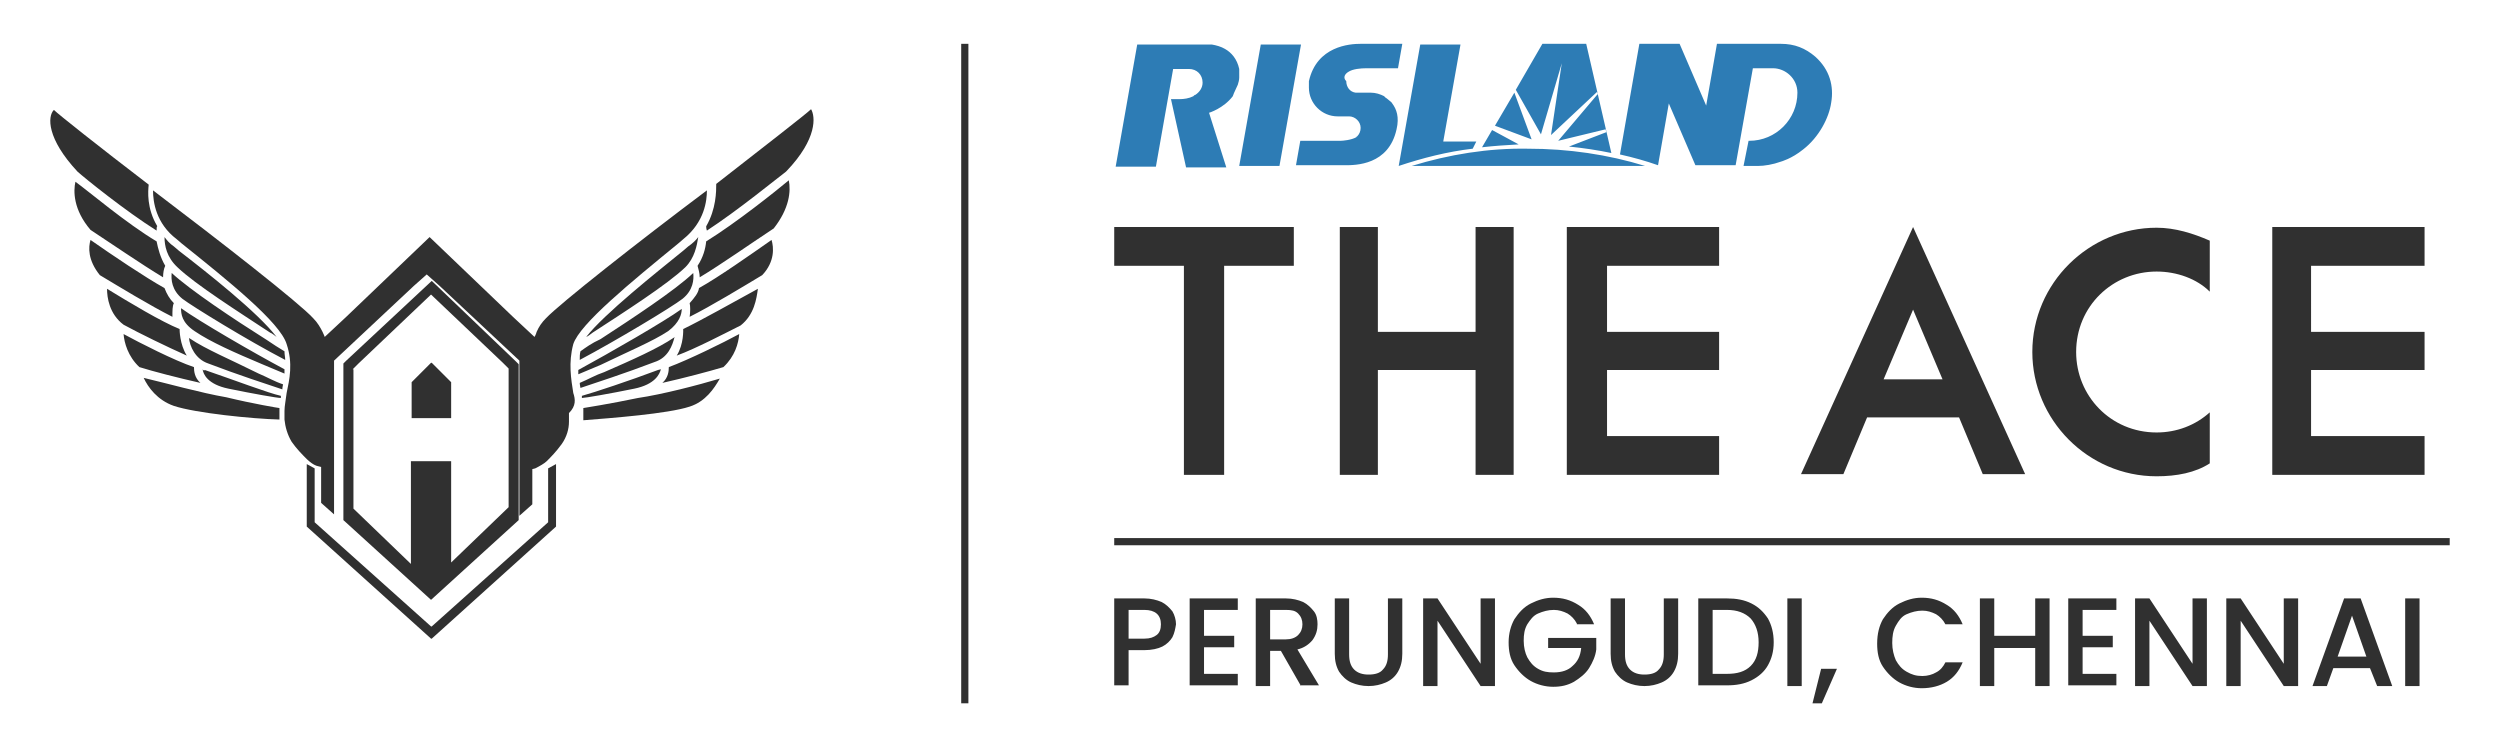
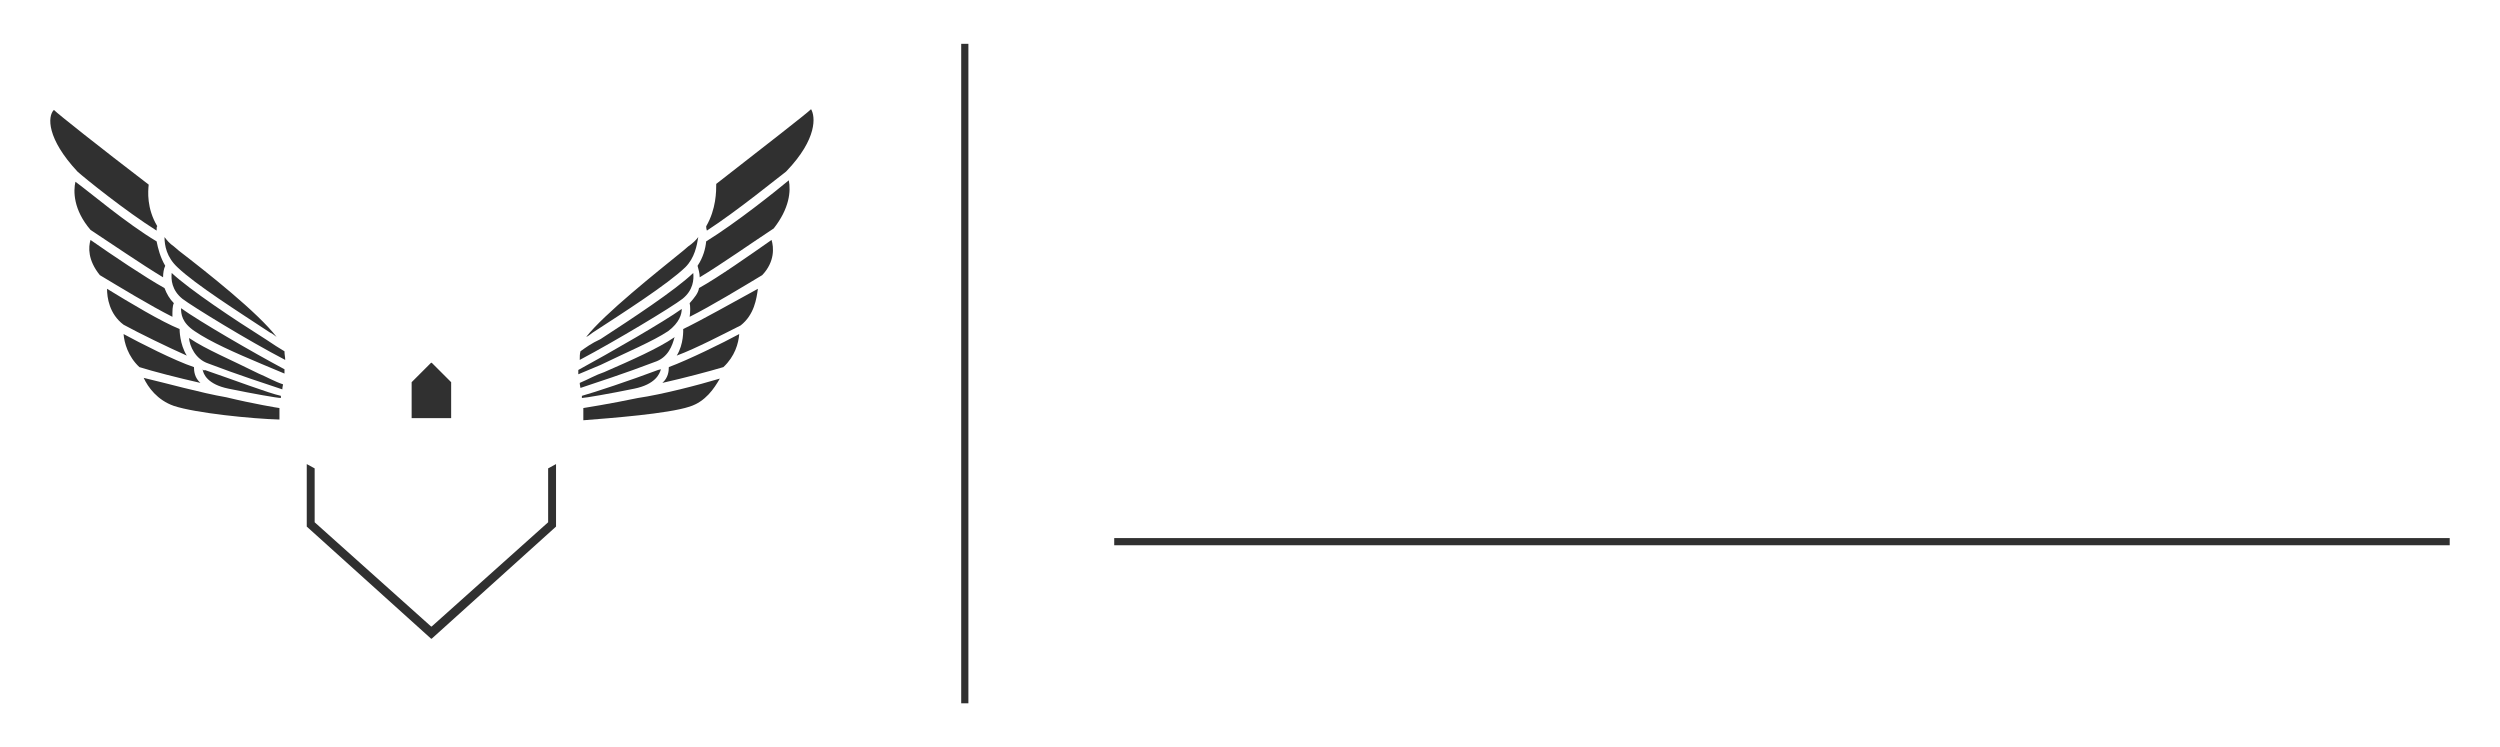
<svg xmlns="http://www.w3.org/2000/svg" version="1.1" id="Layer_1" x="0" y="0" viewBox="0 0 348 104" style="enable-background:new 0 0 348 104" xml:space="preserve">
  <style>.st2{fill:#303030}.st3{fill:#2d7cb5}.st4{fill:none;stroke:#303030;stroke-miterlimit:10}</style>
  <linearGradient id="SVGID_1_" gradientUnits="userSpaceOnUse" x1="141.7" y1="1554.95" x2="194.7" y2="1554.95" gradientTransform="translate(0 -1622)">
    <stop offset="0" style="stop-color:#fcd4d2" />
    <stop offset=".003" style="stop-color:#1179a6" />
    <stop offset=".379" style="stop-color:#555f8e" />
    <stop offset=".802" style="stop-color:#9b4374" />
    <stop offset="1" style="stop-color:#b7386a" />
  </linearGradient>
  <path class="st2" d="M95.1 45.8c0 .1.1 2.1-.9 3.7 2.7-1 6.7-3.1 8.9-4.2 1.9-1.5 2.2-3.7 2.4-5.1-3.3 1.8-7.9 4.4-10.4 5.6M97.3 40.1c-.1.7-.6 1.3-1.3 2.1.1.4.1 1.2 0 1.9 3-1.5 7.6-4.3 10.1-5.8 1.8-1.9 1.6-3.9 1.3-4.9-3 2.1-7.4 5.2-10.1 6.7M92.2 53.3c3.1-.7 6.5-1.6 8.5-2.2 1.6-1.5 2.1-3.3 2.2-4.6-2.2 1.2-7.1 3.6-9.8 4.6 0 .6-.1 1.5-.9 2.2M98.3 33.6c-.1 1-.4 2.2-1.2 3.4.1.4.3 1 .3 1.6 3-1.8 7.4-4.9 10.3-6.8 2.2-2.8 2.4-5.2 2.1-6.7-1.8 1.5-7.3 5.9-11.5 8.5M98.3 31.5c0 .1 0 .3.1.6 4.3-2.8 9.8-7.3 11-8.2l.1-.1c4.3-4.5 4-7.6 3.4-8.6-.6.6-6.4 5.1-13.2 10.4 0 1 0 3.5-1.4 5.9M93.9 46.9l-.1.1c-2.2 1.5-5.8 3.1-9.7 4.8-1.2.4-2.2 1-3.4 1.5 0 .3.1.6.1.7 1.8-.6 6.4-2.1 10.3-3.6 1.9-.6 2.5-2.3 2.8-3.5M92 51.4c-.1 0-.3.1-.4.1-4 1.5-8.8 3.1-10.6 3.6v.3c.4 0 3.9-.6 7.3-1.3 2.9-.6 3.5-2 3.7-2.7M93 46.1c1.6-1.2 1.9-2.4 1.9-3.1-2.5 1.8-10 6.1-14.4 8.5v.6c1-.4 2.1-.9 3.1-1.3 3.7-1.8 7.3-3.3 9.4-4.7M81.2 56.8V58.5c3.8-.3 11.8-.9 14.8-1.9 2.2-.7 3.4-2.5 4.2-3.9-3 .9-8 2.2-11.4 2.7-3.8.8-7.6 1.4-7.6 1.4M80.8 48.9c-.1.4-.1.7-.1 1.2 5.1-2.7 12.9-7.4 14.3-8.5 1.5-1.2 1.6-2.7 1.5-3.6-2.5 2.4-8.6 6.4-12.9 9.2-1.3.6-2.1 1.2-2.8 1.7M95.8 34.3l-.7.6c-3.7 3-11 8.8-13.5 12 .3-.1.6-.4.9-.6 4.3-2.8 10.4-6.7 12.9-9.1 1.3-1.3 1.6-3 1.8-4.2-.3.4-.8.9-1.4 1.3M76.3 69.1V72.7L60.1 87.2H60L43.8 72.7v-7.5l-1.1-.6v8.7L60 88.9h.1l17.3-15.6v-8.7l-1.1.6z" />
-   <path class="st2" d="M79.8 54.7c-.3-1.9-.7-4.2 0-6.8.9-2.8 8-8.6 14.6-14l.7-.6c3-2.4 3.3-5.4 3.3-6.8C88.8 33.7 78 42.2 76 44.3c-.6.6-1 1.2-1.3 1.9-.1.4-.3.7-.3.7l-3-2.8L59.8 33 48.2 44.1l-3 2.8s-.1-.3-.3-.7c-.3-.6-.7-1.3-1.3-1.9-1.9-2.1-12.8-10.6-22.3-17.8 0 1.6.4 4.6 3.3 6.8l.7.6c6.5 5.2 13.7 11 14.6 14 .9 2.7.4 4.9 0 6.8-.1.9-.3 1.8-.3 2.5v1.2c.1 1 .4 2.1 1 3.1.7 1 1.5 1.8 2.1 2.4.3.3 1 .9 1.6 1 .1 0 .3.1.4.1v5l1.8 1.6V50.2l11.1-10.4 1.8-1.6 1.8 1.6 11.1 10.4v21.6l1.8-1.6v-4.9c.1 0 .3-.1.4-.1.6-.3 1.3-.7 1.6-1 .6-.6 1.3-1.3 2.1-2.4.7-1 1-2.1 1-3.1v-1.2c1-1 .9-1.9.6-2.8" />
  <path class="st2" d="M57.3 58.2h5.5v-5l-2.7-2.7H60l-2.7 2.7h-.1.1zM17.2 45.2c2.2 1.2 6.1 3.1 8.8 4.3-1-1.6-1-3.6-1-3.7-2.5-1-7-3.7-10.1-5.6 0 1.2.3 3.5 2.3 5zM26.4 47.1s-.1 0-.1-.1c.1 1.2.9 3 2.7 3.6 3.9 1.5 8.5 3 10.3 3.6 0-.3.1-.6.1-.7-1.2-.4-2.2-1-3.4-1.5-3.8-1.9-7.4-3.4-9.6-4.9M24.2 42.2c-.6-.6-1-1.3-1.3-2.1-2.7-1.5-7.3-4.6-10.3-6.7-.3 1-.4 2.8 1.3 4.9 2.5 1.5 7.1 4.3 10.1 5.8 0-.9 0-1.5.2-1.9M28.2 51.4c.1.7.7 2.1 3.6 2.7 3.4.7 6.8 1.3 7.3 1.3v-.3c-1.8-.4-6.5-2.2-10.6-3.6 0 .1-.2.1-.3-.1M27 51.1c-2.7-.9-7.6-3.4-9.8-4.6.1 1.2.6 3.1 2.2 4.6 1.9.6 5.4 1.5 8.5 2.2-.8-.7-.9-1.6-.9-2.2M27.1 46.1c2.2 1.5 5.6 3 9.4 4.6 1 .4 2.1.9 3.1 1.3v-.6c-4.5-2.4-11.9-6.7-14.4-8.5 0 .8.1 2 1.9 3.2M38.9 56.8c-.1 0-3.7-.6-7.4-1.5-3.5-.6-8.5-2-11.5-2.7.6 1.3 1.9 3.1 4.2 3.9 3 1 10.9 1.8 14.7 1.9v-1.6M22.7 38.6c0-.6.1-1.2.3-1.6-.7-1.2-1-2.4-1.2-3.4-4.2-2.5-9.5-7-11.3-8.3-.3 1.3-.3 3.9 2.1 6.7 2.6 1.7 7.1 4.8 10.1 6.6M23.9 38c-.1.9 0 2.4 1.5 3.6 1.3 1 9.1 5.8 14.3 8.5 0-.4-.1-.7-.1-1.2-.7-.4-1.6-1-2.5-1.6-4.6-2.9-10.6-6.9-13.2-9.3M24.9 34.9l-.7-.6c-.6-.4-1-.9-1.3-1.3 0 1.2.3 2.8 1.8 4.2 2.5 2.4 8.5 6.2 12.9 9.1.3.1.6.4.9.6-2.6-3.4-9.7-9-13.6-12M10.8 23.9c1 .9 6.7 5.5 11 8.2 0-.3 0-.6.1-.6-1.5-2.5-1.3-4.9-1.2-5.8-6.8-5.2-12.6-9.8-13.2-10.4-.9.9-1 4 3.3 8.6z" />
-   <path class="st2" d="M47.8 72.4 60 83.5l12.2-11.1V50.7l-.4-.4-11.7-11.2-11.9 11.1-.4.4v21.8zm1.3-21 .7-.7.1-.1L60 41l10 9.5.1.1.7.7v19.3l-8 7.7V64.2h-5.6v14.3l-8-7.7V51.4h-.1zM155.1 31.6V37h9.7v29.1h5.6V37h9.7v-5.4zM239.3 37v-5.4h-21.2v34.5h21.2v-5.4h-15.6v-9.2h15.6v-5.3h-15.6V37zM337.5 37v-5.4h-21.2v34.5h21.2v-5.4h-15.8v-9.2h15.8v-5.3h-15.8V37zM205.4 31.6v14.6h-13.6V31.6h-5.3v34.5h5.3V51.5h13.6v14.6h5.3V31.6zM266.3 31.6 250.7 66h5.9l3.3-7.9h12.8L276 66h5.9l-15.6-34.4zm4.1 21.2h-8.2l4.1-9.7 4.1 9.7zM307.6 57.4c-2 1.8-4.6 2.8-7.4 2.8-6.4 0-11.2-5.1-11.2-11.2 0-6.4 5.1-11.2 11.2-11.2 2.8 0 5.6 1 7.4 2.8v-7.1c-2.3-1-4.8-1.8-7.4-1.8-9.4 0-17.3 7.7-17.3 17.3 0 9.4 7.7 17.3 17.3 17.3 2.8 0 5.4-.5 7.4-1.8v-7.1z" />
-   <path class="st3" d="m178.1 23.1 3-16.9h-5.6l-3 16.9zM205.5 19.7h-4.6l2.4-13.5h-5.6l-3 16.9c3.3-1.1 6.8-2 10.3-2.4l.5-1zM207.7 18.1l-1.4 2.4c1.7-.2 3.4-.3 5.1-.4l-3.7-2zM217.4 8.8l-1.5 10 6.4-6 .1.3-5.5 6.5 6.6-1.6.1.4-5.2 2c2 .2 4 .5 5.9.9l-3.5-15.2h-6.1l-3.7 6.4 3.5 6.2 2.9-9.9zM210.8 12.9l-2.7 4.6 5.1 1.9zM252.7 7.9c-1.4-1.2-2.9-1.8-4.8-1.8H239l-1.5 8.6-3.7-8.6h-5.6l-2.7 15.4c1.8.4 3.6.9 5.3 1.5l1.5-8.6L236 23h5.6L244 9.5h2.8c1.7 0 3.4 1.4 3.4 3.4 0 3.7-3 6.7-6.7 6.7h-.1l-.7 3.5h2c.9 0 2.1-.2 3.2-.6 0 0 1.5-.4 3.1-1.7 2.2-1.7 3.6-4.4 3.9-6.5.4-2.3-.2-4.6-2.2-6.4M172.3 11.8c.1-.3.2-.7.2-1V9.6c-.3-1.4-1.1-2.3-2-2.8-.5-.3-1.2-.5-1.8-.6h-10.4l-3 17h5.6l2.4-13.6h2.2c1.1 0 1.9.8 1.9 1.9 0 .7-.4 1.3-1 1.7-.1 0-.2.1-.3.2-.6.3-1.3.4-1.9.4H163l2.1 9.5h5.6l-2.4-7.6s2-.6 3.3-2.3c.2-.6.5-1.1.7-1.6M187.7 10c.6-.4 1.7-.5 2.5-.5h4.4l.6-3.4h-5.8c-1.5 0-6.1.3-7.2 5.2v.9c0 2.2 1.8 4 4 4h1.6c.8 0 1.6.7 1.6 1.6 0 .5-.2.9-.5 1.2 0 0-.1 0-.1.1-.7.4-1.9.5-2.2.5H181l-.6 3.4h6.8c1.5 0 6.1 0 7.2-5 .4-1.7 0-2.8-.6-3.6-.1-.2-.3-.3-.4-.4-.2-.2-.4-.3-.5-.4 0 0-.1 0-.1-.1 0 0-.1 0-.1-.1-.6-.3-1.2-.5-1.9-.5h-2.1c-.8-.1-1.3-.8-1.3-1.6-.5-.5-.2-1 .3-1.3M196.5 23.1H229c-5.2-1.6-10.7-2.4-16.3-2.4-5.5-.1-11 .8-16.2 2.4" />
  <path class="st4" d="M155.1 75.4H341" />
-   <path class="st2" d="M163.2 88.7c-.3.5-.8 1-1.4 1.3-.6.3-1.5.5-2.5.5h-2.2v4.9h-2V83.3h4.2c.9 0 1.7.2 2.4.5.6.3 1.1.8 1.5 1.3.3.5.5 1.2.5 1.8-.1.6-.2 1.2-.5 1.8zm-2.2-.3c.4-.3.6-.8.6-1.5 0-1.3-.8-2-2.3-2h-2.2v4h2.2c.8 0 1.3-.2 1.7-.5zM167.6 84.9v3.6h4.2v1.6h-4.2v3.7h4.7v1.6h-6.7V83.3h6.7v1.6h-4.7zM181.1 95.5l-2.8-4.9h-1.5v4.9h-2V83.3h4.2c.9 0 1.7.2 2.4.5.6.3 1.1.8 1.5 1.3.4.5.5 1.2.5 1.8 0 .8-.2 1.5-.7 2.2-.5.6-1.2 1.1-2.1 1.3l3 5h-2.5v.1zm-4.3-6.5h2.2c.7 0 1.3-.2 1.7-.6.4-.4.6-.9.6-1.5s-.2-1.1-.6-1.5c-.4-.4-.9-.5-1.7-.5h-2.2V89zM187.8 83.3v7.8c0 .9.2 1.6.7 2.1.5.5 1.2.7 2 .7.9 0 1.6-.2 2-.7.5-.5.7-1.2.7-2.1v-7.8h2V91c0 1-.2 1.8-.6 2.5-.4.7-1 1.2-1.7 1.5-.7.3-1.5.5-2.4.5-.9 0-1.7-.2-2.4-.5s-1.3-.9-1.7-1.5c-.4-.7-.6-1.5-.6-2.5v-7.7h2zM208.1 95.5h-2l-6-9.1v9.1h-2V83.3h2l6 9.1v-9.1h2v12.2zM219.5 86.8c-.3-.6-.8-1.1-1.3-1.4-.6-.3-1.2-.5-1.9-.5-.8 0-1.5.2-2.2.5-.7.3-1.1.9-1.5 1.5-.4.7-.5 1.4-.5 2.3 0 .9.2 1.7.5 2.3.4.7.8 1.2 1.5 1.6s1.3.5 2.2.5c1.1 0 2-.3 2.6-.9.7-.6 1.1-1.4 1.2-2.5h-4.6v-1.4h6.7v1.6c-.1.9-.5 1.8-1 2.6s-1.3 1.4-2.1 1.9c-.9.5-1.8.7-2.9.7s-2.2-.3-3.1-.8c-.9-.5-1.7-1.3-2.3-2.2-.6-.9-.8-2-.8-3.2 0-1.2.3-2.3.8-3.2.6-.9 1.3-1.7 2.3-2.2 1-.5 2-.8 3.1-.8 1.3 0 2.4.3 3.5 1 1 .6 1.7 1.5 2.2 2.7h-2.4v-.1zM226.2 83.3v7.8c0 .9.2 1.6.7 2.1.5.5 1.2.7 2 .7.9 0 1.6-.2 2-.7.5-.5.7-1.2.7-2.1v-7.8h2V91c0 1-.2 1.8-.6 2.5-.4.7-1 1.2-1.7 1.5-.7.3-1.5.5-2.4.5-.9 0-1.7-.2-2.4-.5s-1.3-.9-1.7-1.5c-.4-.7-.6-1.5-.6-2.5v-7.7h2zM243.8 84c1 .5 1.7 1.2 2.3 2.1.5.9.8 2 .8 3.3 0 1.3-.3 2.3-.8 3.2-.5.9-1.3 1.6-2.3 2.1-1 .5-2.1.7-3.4.7h-4V83.3h4c1.3 0 2.4.2 3.4.7zm-.1 8.7c.8-.8 1.1-1.9 1.1-3.3s-.4-2.5-1.1-3.3c-.8-.8-1.9-1.2-3.3-1.2h-2v8.9h2c1.4 0 2.5-.3 3.3-1.1zM250.8 83.3v12.2h-2V83.3h2zM255.7 93.1l-2.1 4.8h-1.3l1.2-4.8h2.2zM262.1 86.2c.6-.9 1.3-1.7 2.3-2.2 1-.5 2-.8 3.1-.8 1.3 0 2.4.3 3.5 1 1 .6 1.7 1.5 2.2 2.7h-2.4c-.3-.6-.8-1.1-1.3-1.4-.6-.3-1.2-.5-1.9-.5-.8 0-1.5.2-2.2.5s-1.1.9-1.5 1.6c-.4.7-.5 1.5-.5 2.4s.2 1.7.5 2.4c.4.7.8 1.2 1.5 1.6s1.3.6 2.2.6c.7 0 1.4-.2 1.9-.5.6-.3 1-.8 1.3-1.4h2.4c-.5 1.2-1.2 2.1-2.2 2.7-1 .6-2.2.9-3.5.9-1.1 0-2.2-.3-3.1-.8-.9-.5-1.7-1.3-2.3-2.2-.6-.9-.8-2-.8-3.2 0-1.4.3-2.5.8-3.4zM285.3 83.3v12.2h-2v-5.3h-5.7v5.3h-2V83.3h2v5.2h5.7v-5.2h2zM289.9 84.9v3.6h4.2v1.6h-4.2v3.7h4.7v1.6h-6.7V83.3h6.7v1.6h-4.7zM307.2 95.5h-2l-6-9.1v9.1h-2V83.3h2l6 9.1v-9.1h2v12.2zM319.9 95.5h-2l-6-9.1v9.1h-2V83.3h2l6 9.1v-9.1h2v12.2zM329.9 93h-5.1l-.9 2.5h-2l4.4-12.2h2.3l4.4 12.2h-2.1l-1-2.5zm-.5-1.6-2-5.7-2 5.7h4zM336.8 83.3v12.2h-2V83.3h2z" />
  <path class="st4" d="M134.3 6.1v91.8" />
</svg>